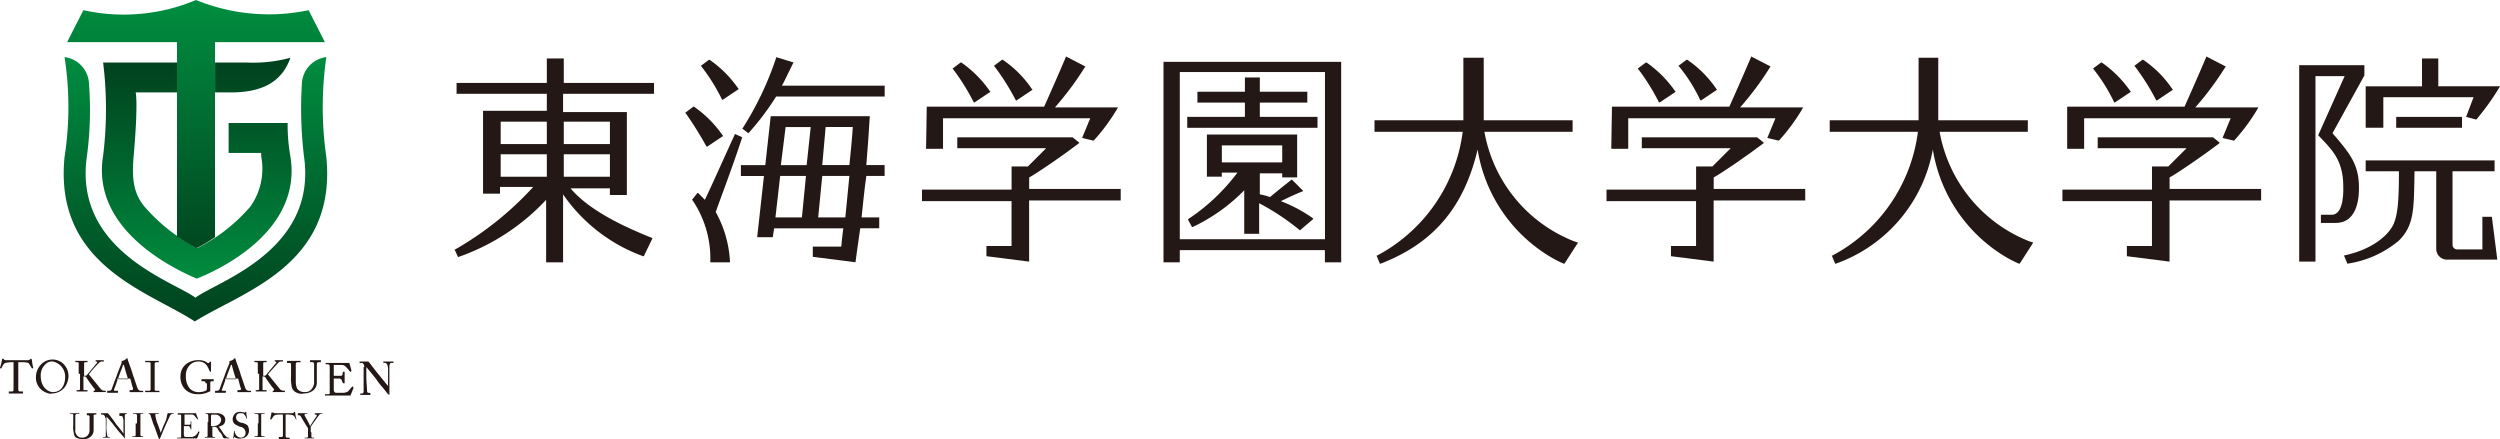
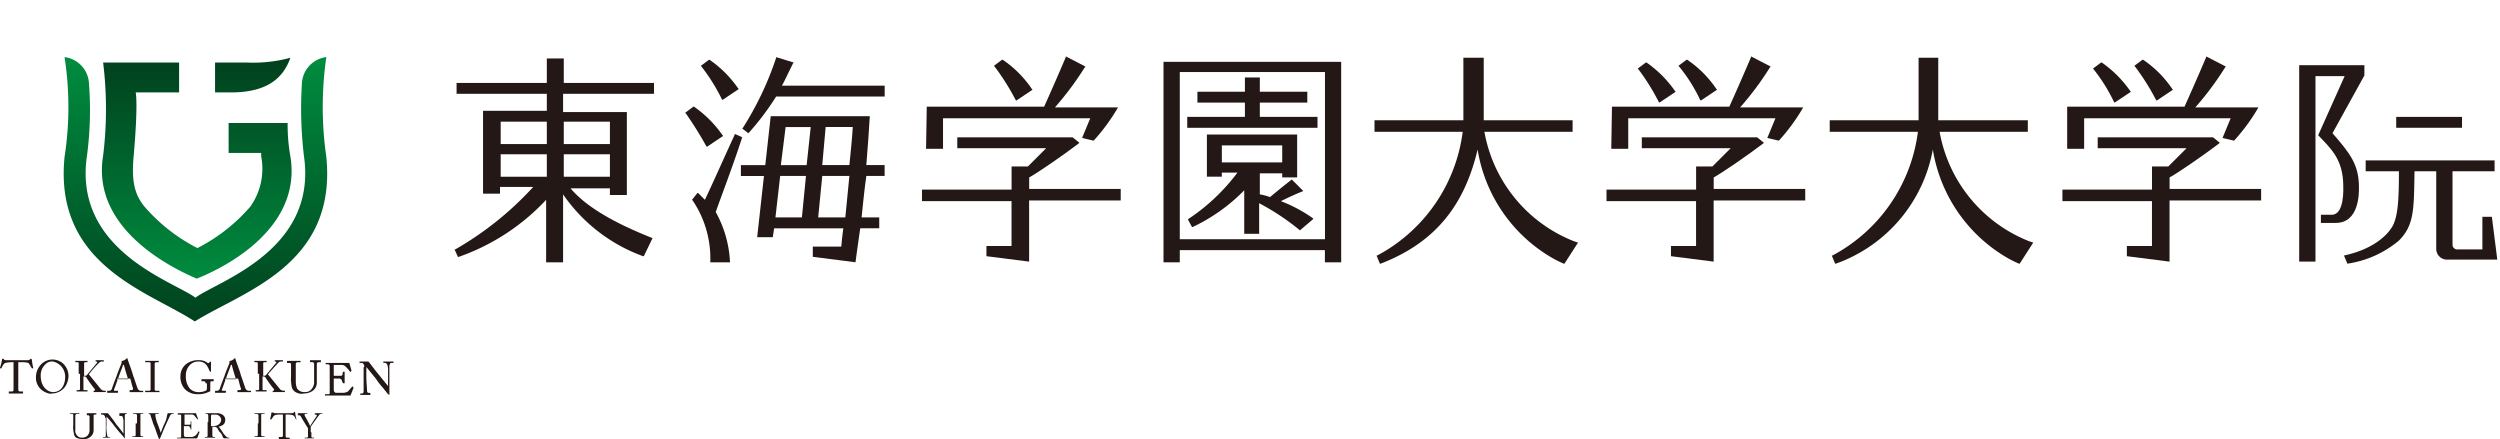
<svg xmlns="http://www.w3.org/2000/svg" xmlns:xlink="http://www.w3.org/1999/xlink" width="205" height="36" viewBox="0 0 205 36">
  <defs>
    <linearGradient id="linear-gradient" x1="0.5" y1="6.387" x2="0.5" y2="0.166" gradientUnits="objectBoundingBox">
      <stop offset="0" stop-color="#008c3f" />
      <stop offset="1" stop-color="#00421e" />
    </linearGradient>
    <linearGradient id="linear-gradient-2" x1="0.499" y1="1.004" x2="0.499" y2="0.002" xlink:href="#linear-gradient" />
    <linearGradient id="linear-gradient-3" x1="0.502" y1="0.026" x2="0.502" y2="1.078" xlink:href="#linear-gradient" />
    <linearGradient id="linear-gradient-4" x1="0.505" y1="0.004" x2="0.505" y2="1.005" xlink:href="#linear-gradient" />
  </defs>
  <g id="gra" transform="translate(-498.3 -651.2)">
    <g id="グループ_69" data-name="グループ 69" transform="translate(498.3 651.2)">
      <g id="グループ_65" data-name="グループ 65" transform="translate(5.215)">
        <path id="パス_184" data-name="パス 184" d="M531.279,662.542c2.726,0,4.228-.947,4.9-2.842a11.775,11.775,0,0,1-3.616.39H530v2.452h1.279Z" transform="translate(-517.58 -654.963)" fill="url(#linear-gradient)" />
        <path id="パス_185" data-name="パス 185" d="M528.774,668.09a14.675,14.675,0,0,1-.223-2.731h-4.84v2.452h2.67v.279a5.357,5.357,0,0,1-.89,4.124,14.267,14.267,0,0,1-4.339,3.4,14.266,14.266,0,0,1-4.339-3.4c-.89-1.059-1.057-2.285-.89-4.124.389-4.458.167-5.238.167-5.238h3.56V660.4H513.42a31.16,31.16,0,0,1,0,7.635c-.946,5.74,5.062,8.972,7.677,10.087h0C523.768,677.062,529.72,673.83,528.774,668.09Z" transform="translate(-510.179 -655.273)" fill="url(#linear-gradient-2)" />
-         <path id="パス_186" data-name="パス 186" d="M517.323,670.649a11.628,11.628,0,0,0,1.5.892,11.646,11.646,0,0,0,1.5-.892V654.655h9.012L528,652.036a15.809,15.809,0,0,1-9.235-.836,15.309,15.309,0,0,1-9.235.836l-1.335,2.619h9.012v15.994Z" transform="translate(-507.908 -651.2)" fill="url(#linear-gradient-3)" />
        <g id="グループ_64" data-name="グループ 64" transform="translate(0 4.681)">
          <path id="パス_187" data-name="パス 187" d="M529.218,667.792a28.679,28.679,0,0,1,0-8.192,2.289,2.289,0,0,0-2,2.118,32.951,32.951,0,0,0,.167,6.019c1.113,7.746-7.121,10.254-8.9,11.591h0c-1.78-1.337-10.014-3.845-8.9-11.591a28.533,28.533,0,0,0,.167-6.019,2.29,2.29,0,0,0-2-2.118,26.787,26.787,0,0,1,0,8.192c-.89,8.916,6.954,11.034,10.681,13.486h0C522.32,678.826,530.108,676.708,529.218,667.792Z" transform="translate(-507.674 -659.6)" fill="url(#linear-gradient-4)" />
        </g>
      </g>
      <g id="グループ_68" data-name="グループ 68" transform="translate(0 29.368)">
        <g id="グループ_66" data-name="グループ 66">
          <path id="パス_188" data-name="パス 188" d="M499.468,704.279h-.111a2.49,2.49,0,0,0-.612.056c-.167.056-.278.334-.334.446H498.3v-.056a3.9,3.9,0,0,0,.167-.669c0-.056,0-.056.056-.056h.056l.056.056c.056.056.111.056.223.056h1.669a.334.334,0,0,0,.223-.056L500.8,704h.056l.056.056a4.125,4.125,0,0,0,.111.669v.056h-.111a5.131,5.131,0,0,0-.278-.446,2.289,2.289,0,0,0-.668-.056H499.8v2.229c0,.111.056.167.111.167h.223c.056,0,.056,0,.056.056v.056a.055.055,0,0,1-.056.056h-1.057c-.056,0-.056,0-.056-.056v-.111h.278a.12.12,0,0,0,.111-.111v-2.285Z" transform="translate(-498.3 -703.944)" fill="#231815" />
          <path id="パス_189" data-name="パス 189" d="M504.156,706.663a1.282,1.282,0,0,1-.556-1.115,1.5,1.5,0,0,1,.334-.947,1.325,1.325,0,0,1,1-.5,1.353,1.353,0,0,1,.834.279,1.413,1.413,0,0,1,.5,1.115,1.66,1.66,0,0,1-.278.836,1.357,1.357,0,0,1-1.113.557C504.824,706.942,504.49,706.886,504.156,706.663Zm1.836-1.059a1.264,1.264,0,0,0-1-1.337.712.712,0,0,0-.612.223,1.223,1.223,0,0,0-.389.947c0,1,.668,1.337,1,1.337C505.825,706.775,505.992,705.939,505.992,705.6Z" transform="translate(-500.652 -703.989)" fill="#231815" />
          <path id="パス_190" data-name="パス 190" d="M509.678,705.315v-.836c0-.056,0-.111-.111-.111H509.4v-.112h1v.112h-.167c-.056,0-.111,0-.111.111v1h.056a.2.2,0,0,0,.167-.056c.056-.056.779-.947.834-1s0-.111-.056-.111h-.056V704.2h.668v.111h-.111a.334.334,0,0,0-.223.056,8.109,8.109,0,0,0-.89,1c.056.056,1,1.226,1,1.226a.425.425,0,0,0,.278.111h.111v.111h-1v-.111h.056c.056,0,.056-.056.056-.111a11.309,11.309,0,0,1-.723-1,.2.2,0,0,0-.167-.056h-.056V706.6c0,.056.056.056.111.056h.223v.111h-.89v-.111h.167a.194.194,0,0,0,.111-.056v-1.282Z" transform="translate(-503.225 -704.033)" fill="#231815" />
          <path id="パス_191" data-name="パス 191" d="M514.934,705.739c-.056.111-.223.669-.278.724v.056c0,.056.056.056.111.056h.222v.111a.055.055,0,0,1-.056.056H514.1v-.167h.167c.111,0,.167-.056.223-.167,0-.056.278-.78.389-1.059,0-.056.334-.892.389-1,0-.056.056-.111,0-.111v-.056l.056-.056a.635.635,0,0,0,.334-.167l.056-.056a.055.055,0,0,1,.056.056c.056.223.389,1.059.445,1.337.111.279.334,1,.389,1.115a.306.306,0,0,0,.278.167h.167v.111h-1.057a.054.054,0,0,1-.056-.056v-.111h.167c.111,0,.111-.056.111-.167-.056-.111-.167-.613-.223-.78h-1.057Zm.89-.111c-.056-.111-.334-1.059-.334-1.115a.056.056,0,1,0-.111,0c0,.056-.389,1-.389,1.115Z" transform="translate(-505.31 -703.9)" fill="#231815" />
          <path id="パス_192" data-name="パス 192" d="M520.145,705.359v-.836c0-.112-.056-.112-.167-.112H519.7V704.3h1.113v.111h-.223a.12.12,0,0,0-.111.112v2.118c0,.111.056.111.167.111h.223v.111H519.7v-.111h.278c.056,0,.167,0,.167-.111v-1.282Z" transform="translate(-507.795 -704.077)" fill="#231815" />
          <path id="パス_193" data-name="パス 193" d="M526.958,706.095a.148.148,0,0,0-.167-.167h-.167v-.167h1v.167h-.167c-.056,0-.111,0-.111.167v.613c0,.056,0,.056-.056.056a1.9,1.9,0,0,1-1,.223,1.389,1.389,0,0,1-1.057-.446,1.51,1.51,0,0,1-.334-1.059,1.277,1.277,0,0,1,.445-.947,1.6,1.6,0,0,1,1.057-.334,1.109,1.109,0,0,1,.723.223c.056.056.056,0,.111,0l.056-.056.056-.056a.055.055,0,0,1,.056.056v.78h-.056l-.056-.056a3.286,3.286,0,0,0-.222-.446.783.783,0,0,0-.668-.334.92.92,0,0,0-.723.279,1.178,1.178,0,0,0-.334.892,1.511,1.511,0,0,0,.334,1.059,1.026,1.026,0,0,0,.668.279,1.484,1.484,0,0,0,.612-.111c.111-.056.111-.111.111-.334v-.279Z" transform="translate(-510.102 -704.033)" fill="#231815" />
          <path id="パス_194" data-name="パス 194" d="M530.834,705.739c-.056.111-.223.669-.278.724v.056c0,.056.056.056.111.056h.223v.111a.055.055,0,0,1-.056.056H530v-.167h.167c.111,0,.167-.056.223-.167,0-.056.278-.78.389-1.059,0-.056.334-.892.389-1,0-.056.056-.111,0-.111v-.056l.056-.056a.635.635,0,0,0,.334-.167l.056-.056a.054.054,0,0,1,.056.056c.056.223.389,1.059.445,1.337.111.279.334,1,.389,1.115a.306.306,0,0,0,.278.167h.167v.111h-1.057a.054.054,0,0,1-.056-.056v-.111H532c.111,0,.167-.056.111-.167s-.167-.613-.223-.78h-1.057Zm.89-.111c-.056-.111-.334-1.059-.334-1.115a.056.056,0,1,0-.111,0c0,.056-.389,1-.389,1.115Z" transform="translate(-512.365 -703.9)" fill="#231815" />
          <path id="パス_195" data-name="パス 195" d="M536.078,705.315v-.836c0-.056,0-.111-.111-.111H535.8v-.112h1v.112h-.167c-.056,0-.111,0-.111.111v1h.056a.2.2,0,0,0,.167-.056c.056-.056.779-.947.835-1s0-.111-.056-.111h-.056V704.2h.668v.111h-.111a.334.334,0,0,0-.223.056c-.111.111-.723.78-.89,1,.056.056,1,1.226,1,1.226a.425.425,0,0,0,.278.111h.111v.111h-1v-.111h.056c.056,0,.056-.056.056-.111a11.3,11.3,0,0,1-.723-1,.2.2,0,0,0-.167-.056h-.056V706.6c0,.056.056.056.111.056h.222v.111h-.89v-.111h.167a.194.194,0,0,0,.111-.056v-1.282Z" transform="translate(-514.938 -704.033)" fill="#231815" />
          <path id="パス_196" data-name="パス 196" d="M541.434,706.875a.665.665,0,0,1-.445-.5,3.474,3.474,0,0,1-.056-.892v-.892c0-.111,0-.167-.167-.167H540.6v-.111a.054.054,0,0,1,.056-.056h1.057v.111h-.223a.148.148,0,0,0-.167.167v1.5a1.631,1.631,0,0,0,.111.5.708.708,0,0,0,.612.279.644.644,0,0,0,.556-.223.889.889,0,0,0,.223-.669v-1.393a.148.148,0,0,0-.167-.167h-.167V704.2h.89v.167h-.167c-.167,0-.167.111-.167.167v1.449a.829.829,0,0,1-.334.724,1.237,1.237,0,0,1-.723.223A.809.809,0,0,1,541.434,706.875Z" transform="translate(-517.068 -704.033)" fill="#231815" />
          <path id="パス_197" data-name="パス 197" d="M546.979,705.659h.5a.148.148,0,0,0,.167-.167.205.205,0,0,1,.056-.167h.111v.947H547.7l-.056-.056c0-.056-.056-.112-.056-.167s-.056-.111-.167-.167h-.5v.892c0,.223.111.279.223.279h.612a1.151,1.151,0,0,0,.334-.111c.056-.056.278-.334.334-.39,0,0,0-.056.056,0l.056.056v.056l-.223.557a.054.054,0,0,1-.056.056H546.2v-.111h.222c.167,0,.167,0,.167-.167v-2.118a.148.148,0,0,0-.167-.167h-.167V704.6H548.2c0,.056.167.557.167.613v.056l-.056.056h-.056a2.437,2.437,0,0,0-.389-.446.425.425,0,0,0-.278-.111h-.667v.892Z" transform="translate(-519.553 -704.21)" fill="#231815" />
          <path id="パス_198" data-name="パス 198" d="M551.689,704.846c0-.223-.111-.334-.223-.334H551.3V704.4h.668c.056,0,.056,0,.111.056,0,0,.723.947.779,1s.667.836.779.947h0v-1.17a1.558,1.558,0,0,0-.056-.557c-.056-.111-.111-.167-.223-.167h-.111V704.4h.834v.111h-.167c-.111,0-.111.056-.167.223v2.4c-.056,0-.056-.056-.111-.056l-.445-.557a4.914,4.914,0,0,1-.556-.724c-.056-.056-.723-.892-.779-.947h0v.836c0,.334.056.947.056,1.059,0,.167.056.223.111.223h.111a.054.054,0,0,1,.056.056v.056a.055.055,0,0,1-.056.056h-.779v-.111h.111c.111,0,.167-.056.167-.223v-1.951Z" transform="translate(-521.816 -704.121)" fill="#231815" />
        </g>
        <g id="グループ_67" data-name="グループ 67" transform="translate(5.73 4.402)">
          <path id="パス_199" data-name="パス 199" d="M509.267,714.062a.407.407,0,0,1-.334-.39,2.126,2.126,0,0,1-.056-.724v-.724c0-.111,0-.167-.111-.167H508.6V712h.779v.056h-.167c-.111,0-.111.056-.167.111v1.226a.531.531,0,0,0,.111.39.506.506,0,0,0,.445.223.631.631,0,0,0,.445-.167.682.682,0,0,0,.167-.5v-1.059a.12.12,0,0,0-.111-.111h-.111V712h.779v.111h-.111c-.111,0-.111.056-.111.111v1.17a.686.686,0,0,1-.278.557.737.737,0,0,1-.556.167A1.083,1.083,0,0,1,509.267,714.062Z" transform="translate(-508.6 -711.888)" fill="#231815" />
          <path id="パス_200" data-name="パス 200" d="M513.534,712.39a.255.255,0,0,0-.222-.279H513.2V712h.5c.056,0,.056,0,.111.056,0,0,.612.78.612.836a9.551,9.551,0,0,1,.612.78h0v-.892a1.087,1.087,0,0,0-.056-.446c0-.056-.056-.111-.167-.111H514.7V712h.612v.056h-.056c-.056,0-.111.056-.111.167v1.839a.055.055,0,0,1-.056-.056,4.689,4.689,0,0,0-.389-.446l-.445-.557a8.313,8.313,0,0,0-.612-.724h0v.669a3.209,3.209,0,0,0,.056.836c0,.111.056.167.111.167h.111v.056h-.556v-.056h.111c.111,0,.111-.056.111-.167V712.39Z" transform="translate(-510.641 -711.888)" fill="#231815" />
          <path id="パス_201" data-name="パス 201" d="M518.189,712.836v-.669c0-.056-.056-.111-.167-.111h-.167V712h.834v.056h-.111c-.056,0-.111,0-.111.056v1.672c0,.111.056.111.111.111h.111v.056h-.89v-.056h.167c.056,0,.111,0,.111-.111v-.947Z" transform="translate(-512.682 -711.888)" fill="#231815" />
          <path id="パス_202" data-name="パス 202" d="M520.2,712h.835v.056h-.167c-.111,0-.111,0-.111.056v.111a3.434,3.434,0,0,0,.167.613c.056.112.223.613.278.78h0a6.512,6.512,0,0,1,.334-.836,1.636,1.636,0,0,0,.167-.557c0-.056.056-.111.056-.167s0-.056-.111-.056h.612v.056H522.2a.289.289,0,0,0-.223.111c-.056.111-.334.724-.389.836s-.445,1.059-.445,1.059a.055.055,0,0,1-.056.056l-.056-.056c-.111-.279-.334-.947-.389-1.059l-.056-.112c-.056-.223-.223-.669-.223-.724-.056-.056-.056-.111-.111-.111H520.2Z" transform="translate(-513.747 -711.888)" fill="#231815" />
          <path id="パス_203" data-name="パス 203" d="M525.012,712.947h.389c.111,0,.111-.056.111-.111v-.167h.056v.669h-.056a.205.205,0,0,0-.056-.167.12.12,0,0,0-.111-.111h-.389v.669c0,.167.056.223.167.223h.5a.938.938,0,0,0,.278-.111c.056-.056.223-.223.223-.334h.111v.056l-.167.446-.056.056H524.4v-.056h.167c.111,0,.167,0,.167-.111v-1.672c0-.111-.056-.111-.167-.111h-.111V712h1.5c0,.056.167.446.167.5h-.056s-.223-.279-.278-.334a.334.334,0,0,0-.223-.056h-.556Z" transform="translate(-515.61 -711.888)" fill="#231815" />
          <path id="パス_204" data-name="パス 204" d="M528.778,712.724v-.5c0-.111-.056-.167-.111-.167h-.111V712h.89a.83.83,0,0,1,.556.167.482.482,0,0,1,.167.334c0,.39-.167.5-.556.613h0c.056.056.111.056.111.111.056.056.222.334.278.39,0,.056.223.279.278.334s.111.056.223.056h0v.056h-.445c-.056-.056-.111-.111-.111-.167s-.167-.334-.223-.334a1.219,1.219,0,0,1-.167-.279.336.336,0,0,0-.334-.167h-.111v.724a.2.2,0,0,0,.056.111h.167v.056H528.5v-.056h.111c.056,0,.111,0,.111-.111v-1.115Zm.278.334h.111c.556,0,.668-.39.668-.5a.4.4,0,0,0-.167-.334c-.111-.111-.223-.111-.5-.111h-.111a.194.194,0,0,0-.056.111v.836Z" transform="translate(-517.429 -711.888)" fill="#231815" />
-           <path id="パス_205" data-name="パス 205" d="M532.823,713.918a.055.055,0,0,1-.056-.056.055.055,0,0,0-.056.056.054.054,0,0,1-.056.056s-.056,0,0-.056c0-.056.056-.446.056-.557h.056a.472.472,0,0,0,.111.334.482.482,0,0,0,.389.223.378.378,0,0,0,.389-.39.491.491,0,0,0-.445-.5,3.276,3.276,0,0,1-.445-.223.549.549,0,0,1-.167-.446.832.832,0,0,1,.167-.39.631.631,0,0,1,.445-.167,1.963,1.963,0,0,1,.334.056h.056l.056-.056h.056v.056c0,.111.056.39.056.5h-.056a.482.482,0,0,0-.167-.334c-.056-.111-.167-.111-.334-.111a.315.315,0,0,0-.334.334.36.36,0,0,0,.111.279.612.612,0,0,0,.334.167,1.048,1.048,0,0,1,.5.223.807.807,0,0,1,.111.39.63.63,0,0,1-.612.669A.7.7,0,0,1,532.823,713.918Z" transform="translate(-519.249 -711.8)" fill="#231815" />
          <path id="パス_206" data-name="パス 206" d="M536.134,712.836v-.669c0-.056-.056-.111-.167-.111H535.8V712h.834v.056h-.167c-.056,0-.111,0-.111.056v1.672c0,.111.056.111.167.111h.111v.056H535.8v-.056h.167c.056,0,.111,0,.111-.111v-.947Z" transform="translate(-520.668 -711.888)" fill="#231815" />
          <path id="パス_207" data-name="パス 207" d="M538.99,712.023h-.056a1.224,1.224,0,0,0-.445.056c-.111.056-.223.279-.278.334H538.1a2.834,2.834,0,0,0,.111-.5c0-.056,0-.056.056-.056h.111c.056.056.056.056.167.056h1.335a.2.2,0,0,0,.167-.056l.056-.056h.056v.056a3.205,3.205,0,0,0,.111.557h-.056a.59.59,0,0,0-.223-.334,1.54,1.54,0,0,0-.5-.056h-.111v1.783a.12.12,0,0,0,.111.111h.167a.055.055,0,0,1,.056.056v.056h-.89v-.167h.223a.194.194,0,0,0,.111-.056v-1.783Z" transform="translate(-521.689 -711.8)" fill="#231815" />
          <path id="パス_208" data-name="パス 208" d="M543.313,713.56v.334c0,.111.056.111.111.111h.111v.056h-.779v-.056h.167a.194.194,0,0,0,.111-.056v-.724c-.056-.056-.556-.892-.612-1a.2.2,0,0,0-.167-.056H542.2V712h.779v.056h-.111c-.111,0-.111,0-.111.111,0,.056.389.669.445.892.111-.167.5-.78.556-.836,0-.056,0-.111-.111-.111h-.056V712h.612v.056h-.056a.2.2,0,0,0-.167.056c-.056.056-.612.836-.723,1v.446Z" transform="translate(-523.508 -711.888)" fill="#231815" />
        </g>
      </g>
    </g>
    <g id="グループ_72" data-name="グループ 72" transform="translate(535.573 655.825)">
      <path id="パス_209" data-name="パス 209" d="M717.256,674.746a11.882,11.882,0,0,1-7.343-8.972h7.232v-.947h-7.288V659.7h-1.669v5.127H700.9v.947h7.232a13.407,13.407,0,0,1-7.01,10.142h-.056l.278.669h.056c4.339-1.672,6.843-4.625,7.955-9.362a12.574,12.574,0,0,0,5.786,8.693,9.252,9.252,0,0,0,1.279.669h.056l1.113-1.728Z" transform="translate(-625.464 -659.589)" fill="#231815" />
      <path id="パス_210" data-name="パス 210" d="M681.021,676.461c.445-.223,1.28-.613,1.725-.78l.111-.056-.946-.947-.056.056c-.5.39-1.057.836-1.725,1.393a4.629,4.629,0,0,0-.834-.223v-1.727h1.836v.334h1.224V671h-7.4v3.455h1.224v-.334h1.28a16.214,16.214,0,0,1-4.005,3.789l-.056.056.334.613h.056a14.563,14.563,0,0,0,4.228-3.009v3.567h1.224v-2.508a19.685,19.685,0,0,1,3.282,2.173l.056.056,1.113-.947-.056-.056A11.794,11.794,0,0,0,681.021,676.461Zm.111-4.57v1.393h-4.951v-1.393Z" transform="translate(-613.263 -664.591)" fill="#231815" />
      <path id="パス_211" data-name="パス 211" d="M683.981,665.832h-4.729v-1.17h3.894v-.892h-3.894V662.6h-1.224v1.17h-3.894v.892h3.894v1.17H673.3v.892h10.681Z" transform="translate(-613.219 -660.872)" fill="#231815" />
      <path id="パス_212" data-name="パス 212" d="M669.8,660.3v16.44h1.335v-1h11.9v1h1.335V660.3Zm13.24.836v13.709H671.135V661.136Z" transform="translate(-611.666 -659.854)" fill="#231815" />
      <path id="パス_213" data-name="パス 213" d="M574.257,662.7h7.4v-.892h-7.4V659.8h-1.391v2.006h-7.4v.892h7.4v1.393h-5.229v6.8h1.391v-.557h2.726a26.439,26.439,0,0,1-6.4,5.127H565.3l.278.613h.056a17.849,17.849,0,0,0,7.176-4.681v5.127H574.2v-5.573a13.591,13.591,0,0,0,6.564,5.071h.056l.723-1.5h-.056c-1.5-.613-4.951-2.006-6.676-4.068h3.227V671h1.391v-6.8H574.2v-1.5Zm-5.174,4.124v-1.839h3.783v1.839Zm0,.836h3.783V669.5h-3.783Zm5.174,0h3.783V669.5h-3.783Zm0-.836v-1.839h3.783v1.839Z" transform="translate(-565.3 -659.633)" fill="#231815" />
      <path id="パス_214" data-name="パス 214" d="M634.8,667.079h1.391v-2.508h12.072l-.668,1.616.946.223a15.665,15.665,0,0,0,2-2.731H645.37a25.18,25.18,0,0,0,2.448-3.288l.056-.056-1.613-.836v.056c-.612,1.449-1.5,3.455-1.78,4.068h-9.624Z" transform="translate(-596.136 -659.5)" fill="#231815" />
-       <path id="パス_215" data-name="パス 215" d="M640.424,663.632l.056.056,1.335-.892-.056-.056a9.334,9.334,0,0,0-2.337-2.341h-.056l-.668.5.056.056A17.557,17.557,0,0,1,640.424,663.632Z" transform="translate(-597.867 -659.898)" fill="#231815" />
      <path id="パス_216" data-name="パス 216" d="M646.58,663.288l.056.056,1.335-.892-.056-.056a8.9,8.9,0,0,0-2.392-2.4h-.056l-.667.5.056.056A19.415,19.415,0,0,1,646.58,663.288Z" transform="translate(-600.573 -659.721)" fill="#231815" />
      <path id="パス_217" data-name="パス 217" d="M642.99,675.691v-1c.723-.39,2.893-1.895,4.061-2.786l.056-.056-.556-.446h-9.457v.892h7.288l-1.5,1.5h-1.335v1.895H634.2v.947h7.343v3.678h-2.058v.836l3.5.446v-5.015h7.51v-.947h-7.51Z" transform="translate(-595.87 -664.768)" fill="#231815" />
      <path id="パス_218" data-name="パス 218" d="M735.8,667.079h1.391v-2.508h12.072l-.668,1.616.946.223a15.662,15.662,0,0,0,2-2.731H746.37a25.186,25.186,0,0,0,2.448-3.288l.056-.056-1.613-.836v.056c-.612,1.449-1.5,3.455-1.78,4.068h-9.624Z" transform="translate(-640.949 -659.5)" fill="#231815" />
      <path id="パス_219" data-name="パス 219" d="M741.424,663.632l.056.056,1.335-.892-.056-.056a9.334,9.334,0,0,0-2.336-2.341h-.056l-.668.5.056.056A17.557,17.557,0,0,1,741.424,663.632Z" transform="translate(-642.68 -659.898)" fill="#231815" />
      <path id="パス_220" data-name="パス 220" d="M747.48,663.288l.056.056,1.335-.892-.056-.056a8.9,8.9,0,0,0-2.392-2.4h-.056l-.668.5.056.056A12.769,12.769,0,0,1,747.48,663.288Z" transform="translate(-645.342 -659.721)" fill="#231815" />
      <path id="パス_221" data-name="パス 221" d="M743.89,675.691v-1c.723-.39,2.893-1.895,4.061-2.786l.056-.056-.556-.446h-9.457v.892h7.288l-1.5,1.5h-1.335v1.895H735.1v.947h7.343v3.678h-2.058v.836l3.5.446v-5.015h7.51v-.947h-7.51Z" transform="translate(-640.639 -664.768)" fill="#231815" />
      <g id="グループ_70" data-name="グループ 70" transform="translate(18.915 0.056)">
        <path id="パス_222" data-name="パス 222" d="M603.325,663.232l.056.056,1.335-.892-.056-.056A9.288,9.288,0,0,0,602.323,660h-.056l-.668.5.056.056A15.212,15.212,0,0,1,603.325,663.232Z" transform="translate(-600.321 -659.777)" fill="#231815" />
        <path id="パス_223" data-name="パス 223" d="M601.08,670.188l1.335-.892-.056-.056a9.286,9.286,0,0,0-2.337-2.341h-.056l-.668.5.056.056a29.549,29.549,0,0,1,1.669,2.675Z" transform="translate(-599.3 -662.832)" fill="#231815" />
        <path id="パス_224" data-name="パス 224" d="M604.417,671.179h0l-.612-.279v.056c-.946,2.062-1.836,4.068-2.448,5.35l-.223-.223-.334-.334h-.056l-.445.557.056.056a8.51,8.51,0,0,1,1.446,5.015v.056h1.613v-.056a9.313,9.313,0,0,0-1.168-4.068C602.692,676.027,603.582,673.742,604.417,671.179Z" transform="translate(-599.744 -664.603)" fill="#231815" />
        <path id="パス_225" data-name="パス 225" d="M618.07,668.356V668.3h-8.122l-.445,4.012h-2v.892h1.891l-.556,5.015h1.28l.111-.724H615.9c-.056.334-.111.947-.167,1.5H613.4v.836l3.5.446s.223-1.672.389-2.786h1.558V676.6H617.4c.111-1.059.222-2.229.389-3.4h1.5v-.892h-1.5C617.9,670.863,618.014,669.47,618.07,668.356ZM616.4,673.2c-.111,1.17-.223,2.341-.334,3.4h-2.225l.334-3.4Zm-2.225-.892.278-3.121h2.225c-.056.947-.167,2.006-.278,3.121Zm-1.335.892-.334,3.4h-2.17l.389-3.4Zm.389-4.012-.334,3.121h-2.114l.389-3.121Z" transform="translate(-602.938 -663.452)" fill="#231815" />
        <path id="パス_226" data-name="パス 226" d="M610.927,662h0c.223-.39.556-1.115.946-1.895l.056-.056-1.446-.446v.056a25.9,25.9,0,0,1-2.726,5.74l-.056.056.5.39.056-.056a21.605,21.605,0,0,0,2.225-2.954h8.9v-.892h-8.456Z" transform="translate(-603.027 -659.6)" fill="#231815" />
      </g>
      <path id="パス_227" data-name="パス 227" d="M784.355,674.746a11.883,11.883,0,0,1-7.343-8.972h7.232v-.947H776.9V659.7h-1.613v5.127H768v.947h7.232a13.407,13.407,0,0,1-7.009,10.142h-.056l.278.669h.056a12.254,12.254,0,0,0,7.955-9.362,12.575,12.575,0,0,0,5.786,8.693,9.261,9.261,0,0,0,1.279.669h.056l1.113-1.728Z" transform="translate(-655.236 -659.589)" fill="#231815" />
      <path id="パス_228" data-name="パス 228" d="M803,667.079h1.391v-2.508h12.016l-.668,1.616.946.223a15.664,15.664,0,0,0,2-2.731h-5.174a25.208,25.208,0,0,0,2.448-3.288l.056-.056L814.4,659.5v.056c-.612,1.449-1.5,3.455-1.78,4.068H803Z" transform="translate(-670.765 -659.5)" fill="#231815" />
      <path id="パス_229" data-name="パス 229" d="M808.525,663.632l.056.056,1.335-.892-.056-.056a9.334,9.334,0,0,0-2.336-2.341h-.056l-.668.5.056.056A14.066,14.066,0,0,1,808.525,663.632Z" transform="translate(-672.451 -659.898)" fill="#231815" />
      <path id="パス_230" data-name="パス 230" d="M814.68,663.288l.056.056,1.335-.892-.056-.056a8.9,8.9,0,0,0-2.392-2.4h-.056l-.668.5.056.056A19.409,19.409,0,0,1,814.68,663.288Z" transform="translate(-675.158 -659.721)" fill="#231815" />
      <path id="パス_231" data-name="パス 231" d="M811.089,675.691v-1c.723-.39,2.893-1.895,4.061-2.786l.056-.056-.556-.446h-9.457v.892h7.288l-1.5,1.5h-1.335v1.895H802.3v.947h7.343v3.678h-2.058v.836l3.5.446v-5.015h7.51v-.947h-7.51Z" transform="translate(-670.455 -664.768)" fill="#231815" />
      <g id="グループ_71" data-name="グループ 71" transform="translate(151.261 0.167)">
-         <path id="パス_232" data-name="パス 232" d="M847.056,665.484h1.391v-2.508h7.4l-.612,1.616.834.223a20.01,20.01,0,0,0,1.947-2.731h-5.062V659.8h-1.335v2.285H847v3.4Z" transform="translate(-841.548 -659.8)" fill="#231815" />
        <path id="パス_233" data-name="パス 233" d="M842.1,670.831c0-1.895-.723-2.786-2.169-4.458l2.615-4.737V660.8H837.2v16.105h1.335V661.692h2.392l-2.17,4.848c1,1.059,2.058,1.95,2.058,4.18,0,.167.111,2.341-.946,2.341h-.89v.669H840.2C842.151,673.729,842.1,671.221,842.1,670.831Z" transform="translate(-837.2 -660.243)" fill="#231815" />
        <rect id="長方形_99" data-name="長方形 99" width="5.396" height="0.892" transform="translate(7.955 4.793)" fill="#231815" />
        <path id="パス_234" data-name="パス 234" d="M855.149,679.481V682.1H853.09a.38.38,0,0,1-.389-.39v-6.019h3.449V674.8H845.58v.892h2.726c0,2.563-.111,3.567-.445,4.347-.223.5-1.224,1.95-4.061,2.563l.278.669a8.495,8.495,0,0,0,4.228-1.895c1.279-1.282,1.224-2.619,1.279-5.684h1.78v6.353a.879.879,0,0,0,.89.892h4.117l-.445-3.511h-.779Z" transform="translate(-840.128 -666.441)" fill="#231815" />
      </g>
    </g>
  </g>
</svg>